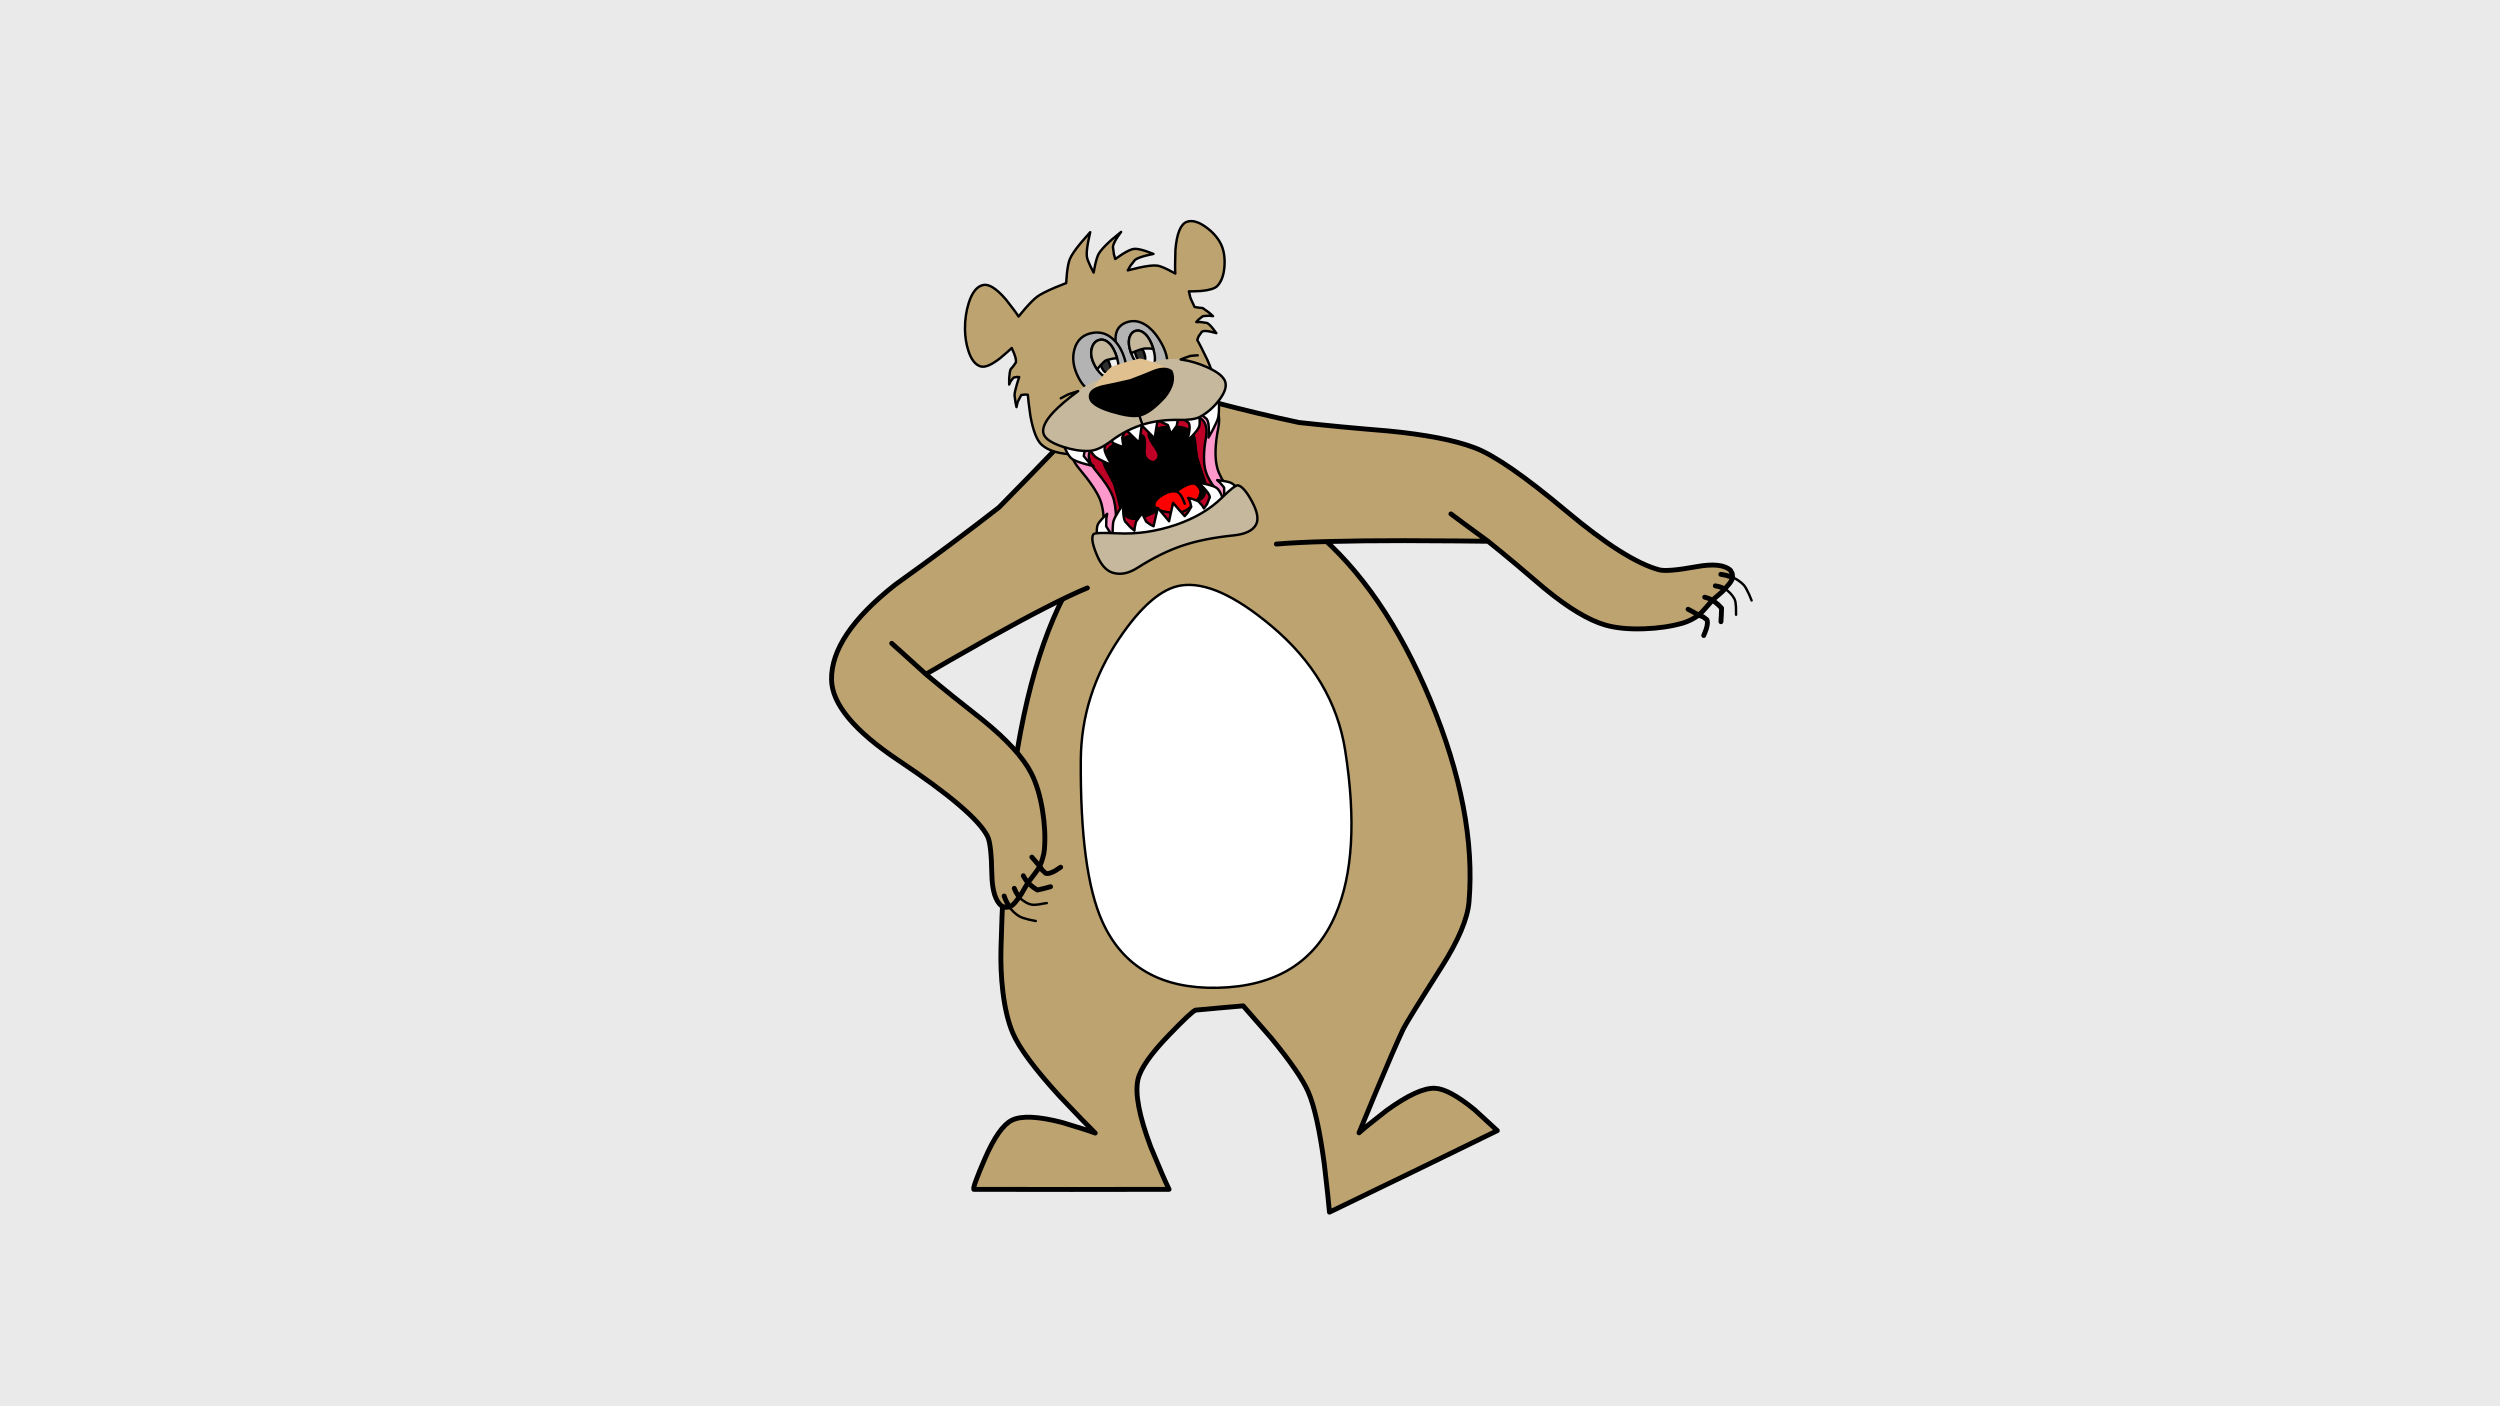
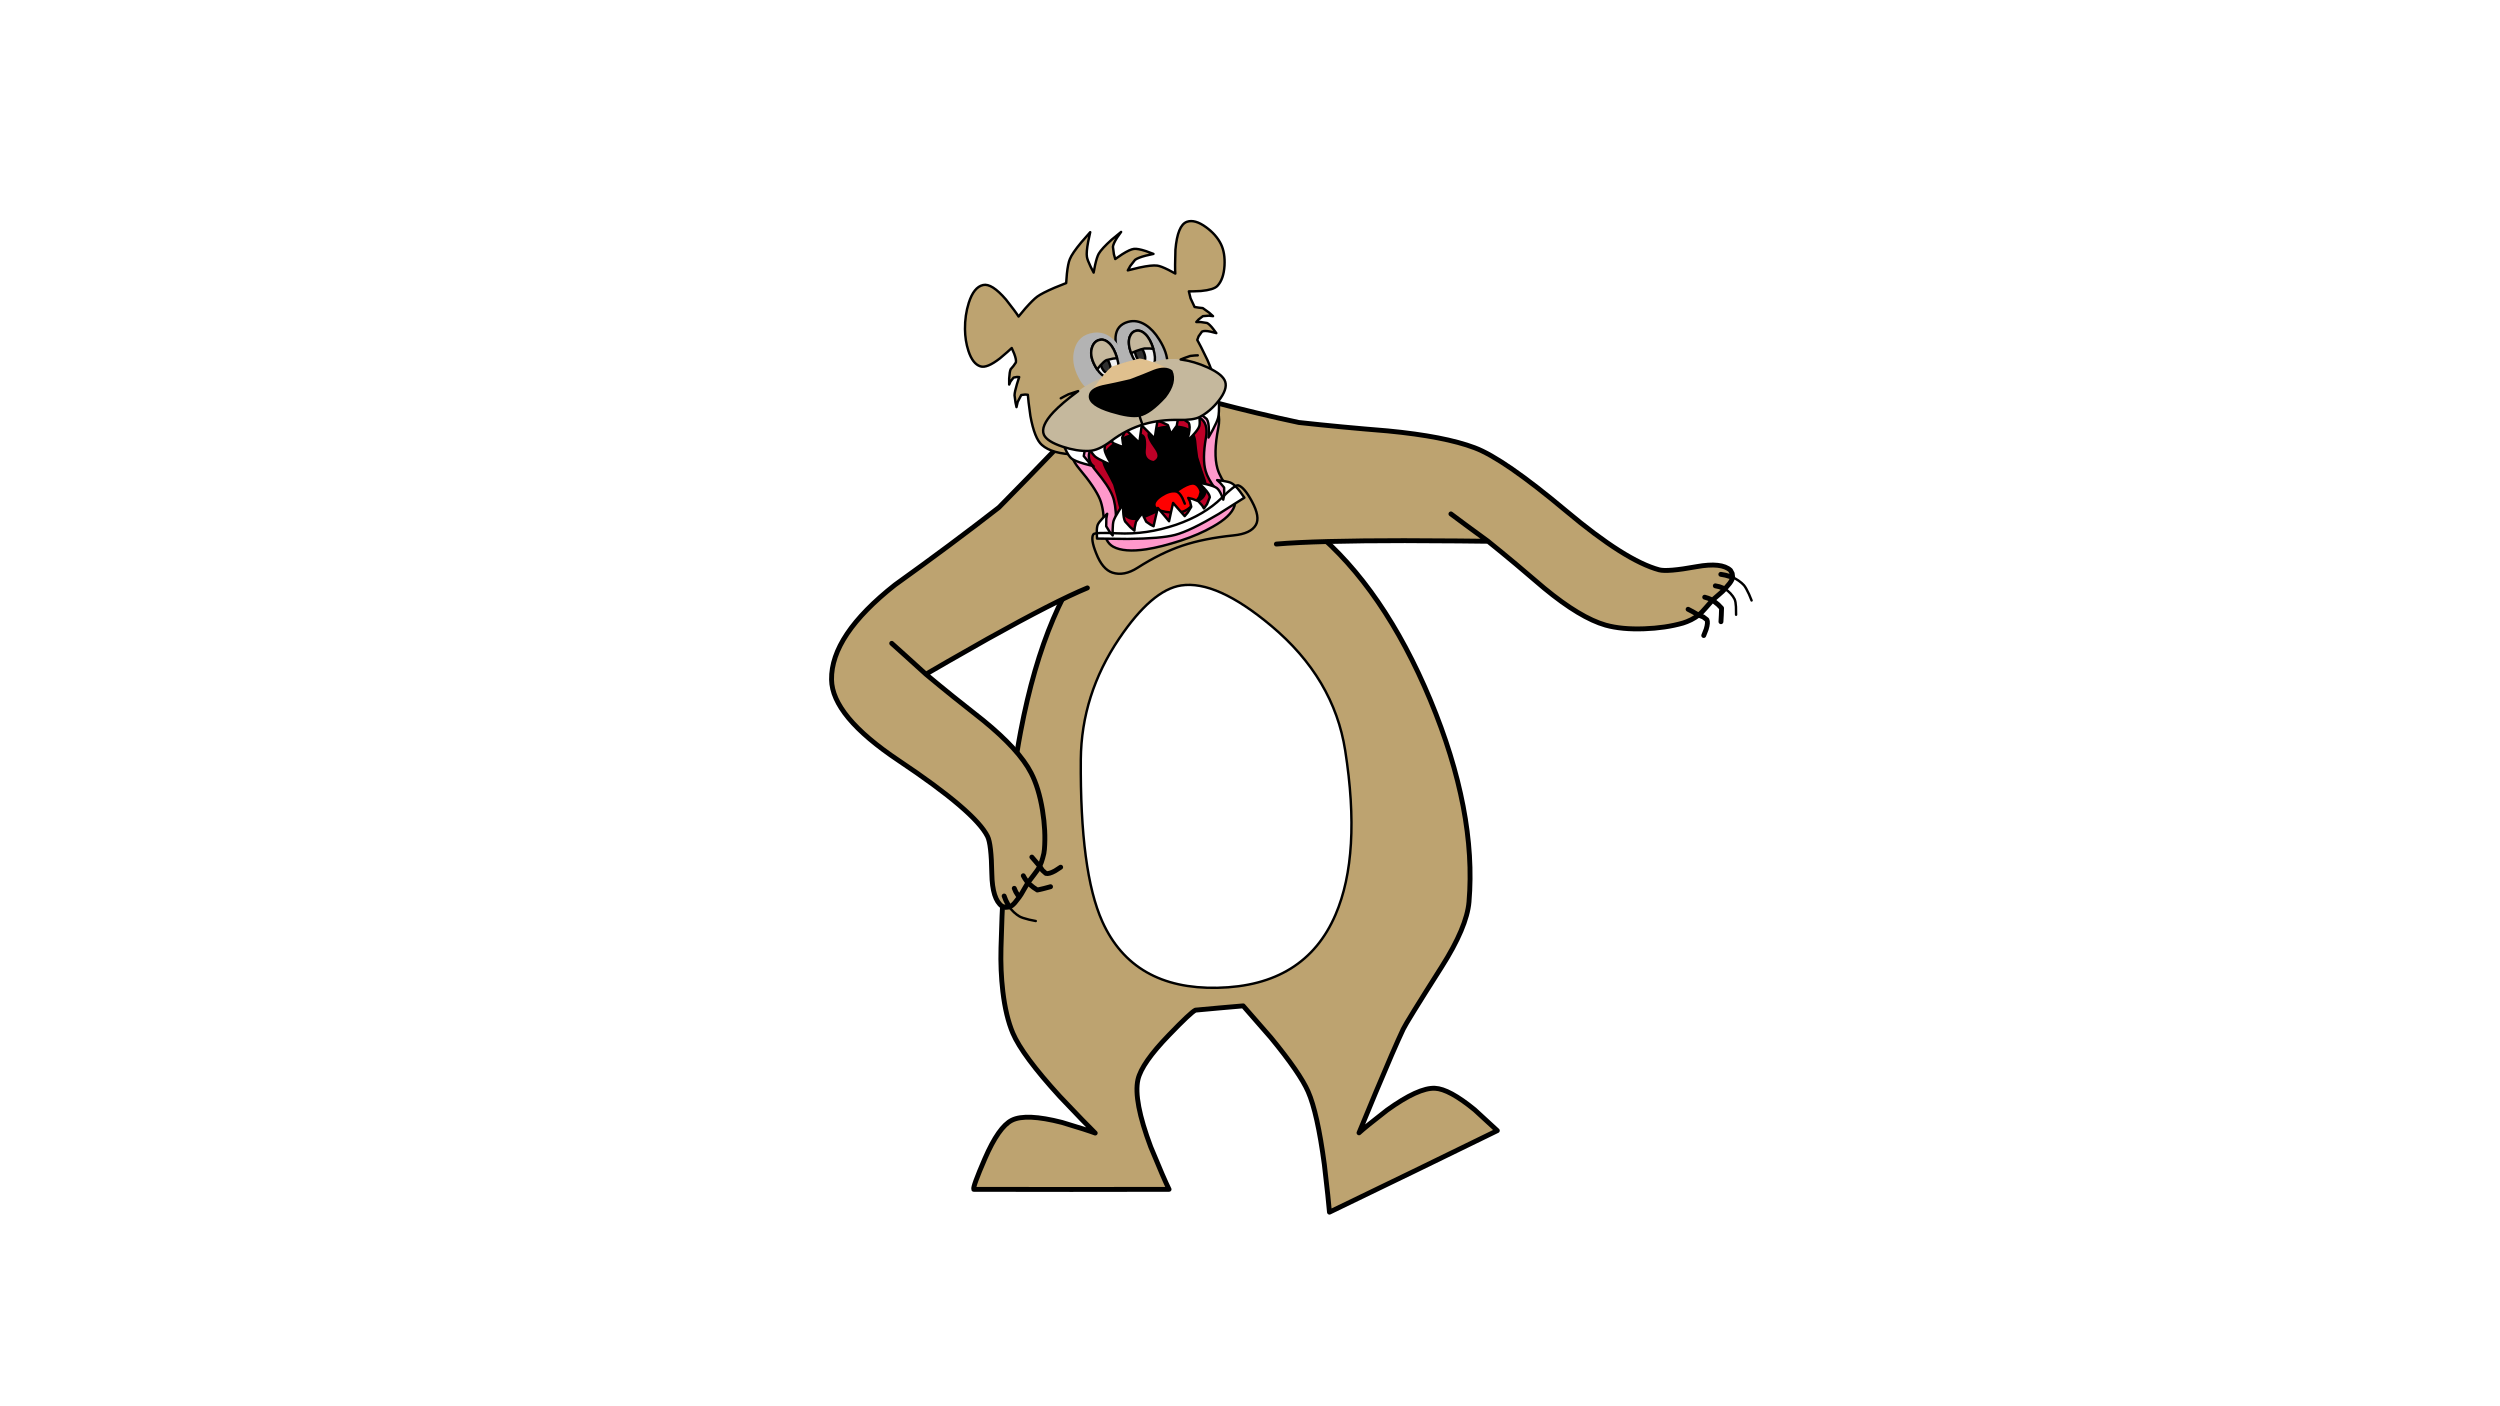
<svg xmlns="http://www.w3.org/2000/svg" overflow="visible" version="1.1" enable-background="new 0.0 0.0 1024.0 576.0" viewBox="0 0 1024 576">
-   <rect y="0px" width="1024px" height="576px" x="0px" fill="#EAEAEA" />
  <g stroke-linejoin="round" stroke-linecap="round">
    <path d="m483.5 205.95l12.9 0.7 12.9 0.7c3.9 0.73 7.85 1.65 11.85 2.75 8.43 2.37 14.13 4.77 17.1 7.2 19 15.77 34.87 38.9 47.6 69.4 12.67 30.5 17.95 58.08 15.85 82.75-0.6 6.9-4.35 15.78-11.25 26.65-9.63 15.17-14.87 23.65-15.7 25.45-2.5 5.3-6.25 13.93-11.25 25.9l-6.85 16.55c1.7-1.57 5.53-4.67 11.5-9.3 8.57-6.17 15.1-9.15 19.6-8.95 3.87 0.17 9.28 3.1 16.25 8.8l9.3 8.55-34.35 16.75-34.4 16.65c-0.23-3-0.93-9.52-2.1-19.55-1.9-14.17-4.12-24.12-6.65-29.85-2.2-5.03-7.28-12.4-15.25-22.1l-11.35-13-9.75 0.85-9.8 0.9c-1.3 0.63-4.92 4.03-10.85 10.2-7.43 7.67-11.67 13.75-12.7 18.25-1.27 5.7 0.48 14.9 5.25 27.6 3.7 8.97 6.2 14.75 7.5 17.35l-40 0.05-40-0.05c-0.3-0.67 1.22-4.85 4.55-12.55 3.77-8.7 7.45-13.95 11.05-15.75 3.87-1.93 10.72-1.63 20.55 0.9 7 2.1 11.53 3.55 13.6 4.35-2.27-2.2-7.1-7.2-14.5-15-10.23-11.2-16.65-19.85-19.25-25.95-1.9-4.47-3.27-10.17-4.1-17.1-0.67-5.73-0.92-11.65-0.75-17.75 0.93-35.73 3.62-65.28 8.05-88.65 6.73-35.47 17.83-61.58 33.3-78.35 3-3.27 9.25-6.8 18.75-10.6 6.97-2.8 11.43-4.38 13.4-4.75z" fill="#BDA370" />
    <path stroke="#000" stroke-width="2" d="m483.5 205.95l12.9 0.7 12.9 0.7c3.9 0.73 7.85 1.65 11.85 2.75 8.43 2.37 14.13 4.77 17.1 7.2 19 15.77 34.87 38.9 47.6 69.4 12.67 30.5 17.95 58.08 15.85 82.75-0.6 6.9-4.35 15.78-11.25 26.65-9.63 15.17-14.87 23.65-15.7 25.45-2.5 5.3-6.25 13.93-11.25 25.9l-6.85 16.55c1.7-1.57 5.53-4.67 11.5-9.3 8.57-6.17 15.1-9.15 19.6-8.95 3.87 0.17 9.28 3.1 16.25 8.8l9.3 8.55-34.35 16.75-34.4 16.65c-0.23-3-0.93-9.52-2.1-19.55-1.9-14.17-4.12-24.12-6.65-29.85-2.2-5.03-7.28-12.4-15.25-22.1l-11.35-13-9.75 0.85-9.8 0.9c-1.3 0.63-4.92 4.03-10.85 10.2-7.43 7.67-11.67 13.75-12.7 18.25-1.27 5.7 0.48 14.9 5.25 27.6 3.7 8.97 6.2 14.75 7.5 17.35l-40 0.05-40-0.05c-0.3-0.67 1.22-4.85 4.55-12.55 3.77-8.7 7.45-13.95 11.05-15.75 3.87-1.93 10.72-1.63 20.55 0.9 7 2.1 11.53 3.55 13.6 4.35-2.27-2.2-7.1-7.2-14.5-15-10.23-11.2-16.65-19.85-19.25-25.95-1.9-4.47-3.27-10.17-4.1-17.1-0.67-5.73-0.92-11.65-0.75-17.75 0.93-35.73 3.62-65.28 8.05-88.65 6.73-35.47 17.83-61.58 33.3-78.35 3-3.27 9.25-6.8 18.75-10.6 6.97-2.8 11.43-4.38 13.4-4.75z" fill="none" />
  </g>
  <g stroke-linejoin="round" stroke-linecap="round">
    <path d="m483.8 239.8c9.67-1.47 21.95 4.03 36.85 16.5 17.17 14.37 27.28 31.42 30.35 51.15 4.43 28.33 3.12 50.72-3.95 67.15-8.37 19.5-24.5 29.5-48.4 30-23.07 0.47-38.78-8.58-47.15-27.15-6.1-13.57-9.03-35.7-8.8-66.4 0.17-17.67 5.38-34.13 15.65-49.4 9-13.37 17.48-20.65 25.45-21.85z" fill="#fff" />
    <path stroke="#000" d="m483.8 239.8c9.67-1.47 21.95 4.03 36.85 16.5 17.17 14.37 27.28 31.42 30.35 51.15 4.43 28.33 3.12 50.72-3.95 67.15-8.37 19.5-24.5 29.5-48.4 30-23.07 0.47-38.78-8.58-47.15-27.15-6.1-13.57-9.03-35.7-8.8-66.4 0.17-17.67 5.38-34.13 15.65-49.4 9-13.37 17.48-20.65 25.45-21.85z" fill="none" />
  </g>
  <path stroke-linejoin="round" stroke="#000" stroke-linecap="round" d="m706.75 235.6l2.95 0.85c0.8 0.37 1.62 0.83 2.45 1.4 0.9 0.63 1.62 1.25 2.15 1.85 0.57 0.67 1.27 1.9 2.1 3.7l1.05 2.55m-12.6-10.7l1.9 0.35" fill="none" />
  <path stroke-linejoin="round" stroke="#000" stroke-linecap="round" d="m704.2 240.3l2.35 0.9c0.77 0.47 1.52 1.08 2.25 1.85 0.77 0.83 1.33 1.63 1.7 2.4 0.3 0.7 0.48 1.73 0.55 3.1 0 1.17 0.02 2.25 0.05 3.25m-8.5-11.85l1.6 0.35" fill="none" />
  <path stroke-linejoin="round" d="m699.55 245l1.9 0.8 2.3 1.85 1.4 1.45-0.1 2.85-0.15 2.7m-6.65-10.05l1.3 0.4" stroke="#000" stroke-linecap="round" stroke-width="2" fill="none" />
  <path stroke-linejoin="round" d="m693.15 250.45l2.6 1.5 1.9 0.75 1.5 1.15c0.37 0.73 0.27 2.03-0.3 3.9l-1 2.55m-6.4-10.75l1.7 0.9" stroke="#000" stroke-linecap="round" stroke-width="2" fill="none" />
  <path stroke-linejoin="round" stroke="#000" stroke-linecap="round" d="m421.55 376.7c-1.93-0.47-3.27-0.92-4-1.35-0.7-0.4-1.45-0.97-2.25-1.7-0.73-0.7-1.37-1.42-1.9-2.15l-1.4-2.7-0.7-1.8m12.95 10.25l-2.7-0.55" fill="none" />
-   <path stroke-linejoin="round" stroke="#000" stroke-linecap="round" d="m425.55 370.45c-1.37 0.2-2.42 0.22-3.15 0.05-0.83-0.17-1.72-0.55-2.65-1.15-0.9-0.57-1.67-1.18-2.3-1.85l-1.35-2.15-0.65-1.5m13.3 6.05c-1 0.13-2.07 0.32-3.2 0.55" fill="none" />
  <path stroke-linejoin="round" d="m427.7 363.9l-2.8 0.65-1.65-1.1-2.25-1.85-1.2-1.75-0.65-1.15m11.15 4.5l-2.6 0.7" stroke="#000" stroke-linecap="round" stroke-width="2" fill="none" />
  <path stroke-linejoin="round" d="m432.15 356.7c-1.7 0.93-2.95 1.28-3.75 1.05l-1.4-1.25-1.15-1.7-1.95-2.3-1.25-1.45m11.8 4.15l-2.3 1.5" stroke="#000" stroke-linecap="round" stroke-width="2" fill="none" />
  <path stroke-linejoin="round" stroke-linecap="round" d="m709.7 236.45c-0.1 0.7-0.52 1.53-1.25 2.5-0.63 0.8-1.27 1.55-1.9 2.25-0.5 0.6-1.33 1.38-2.5 2.35l-2.6 2.25-2.75 3.15c-1.2 1.4-2.18 2.4-2.95 3-0.87 0.67-1.88 1.3-3.05 1.9-1.23 0.6-2.35 1.05-3.35 1.35-4.8 1.37-10.08 2.15-15.85 2.35-6.17 0.23-11.45-0.27-15.85-1.5-6.9-1.97-15.27-7-25.1-15.1-8-6.9-15.68-13.32-23.05-19.25-5.07-0.1-16.28-0.18-33.65-0.25-24.57 0-42.25 0.47-53.05 1.4-6.1 0.53-12.53 1.3-19.3 2.3-7.3 1.1-13.68 2.27-19.15 3.5-6.2 1.43-12.77 3.22-19.7 5.35-7.37 2.27-13.78 4.53-19.25 6.8-8.67 3.57-22.3 10.53-40.9 20.9-13.07 7.4-21.48 12.22-25.25 14.45 7.27 6.07 15.07 12.35 23.4 18.85 9.87 8.03 16.43 15.23 19.7 21.6 2.1 4.07 3.65 9.15 4.65 15.25 0.93 5.7 1.2 11.03 0.8 16-0.07 1.07-0.3 2.25-0.7 3.55-0.33 1.27-0.75 2.4-1.25 3.4-0.4 0.87-1.17 2.02-2.3 3.45l-2.55 3.35-1.75 3c-0.73 1.33-1.33 2.3-1.8 2.9-0.57 0.73-1.17 1.5-1.8 2.3-0.8 0.9-1.55 1.47-2.25 1.7l-1.55 0.15-1.4-0.45c-2.67-1.9-4.07-6.33-4.2-13.3-0.13-8.17-0.72-13.27-1.75-15.3-3.37-6.77-15.48-17.12-36.35-31.05-18.23-12.17-27.42-23.23-27.55-33.2-0.17-12.07 8.5-25 26-38.8 15.4-11.03 29.58-21.6 42.55-31.7 7.9-8 16.22-16.55 24.95-25.65 10.73-10.47 20.25-16.88 28.55-19.25 8.13-2.3 19.62-1.72 34.45 1.75 12.23 3.23 23.87 6.02 34.9 8.35 11.5 1.27 23.65 2.42 36.45 3.45 15.5 1.5 27.35 3.8 35.55 6.9 7.93 2.97 20.43 11.6 37.5 25.9 16.2 13.6 28.9 21.63 38.1 24.1 2.2 0.6 7.32 0.17 15.35-1.3 6.83-1.23 11.45-0.73 13.85 1.5l0.7 1.3 0.2 1.55z" fill="#BDA370" />
  <path stroke-linejoin="round" d="m709.7 236.45c-0.1 0.7-0.52 1.53-1.25 2.5-0.63 0.8-1.27 1.55-1.9 2.25-0.5 0.6-1.33 1.38-2.5 2.35l-2.6 2.25-2.75 3.15c-1.2 1.4-2.18 2.4-2.95 3-0.87 0.67-1.88 1.3-3.05 1.9-1.23 0.6-2.35 1.05-3.35 1.35-4.8 1.37-10.08 2.15-15.85 2.35-6.17 0.23-11.45-0.27-15.85-1.5-6.9-1.97-15.27-7-25.1-15.1-8-6.9-15.68-13.32-23.05-19.25-1.93-1.37-5.05-3.65-9.35-6.85l-5.85-4.35m-18.45 10.95c-24.57 0-42.25 0.47-53.05 1.4m186.7 12.05l0.2 1.55-2.95-0.85-1.9-0.35m-5.3 9.75l1.9 0.8m2.75-5.5l2.35 0.9m-13.4 9.25l2.6 1.5m13.05-18.35l0.7 1.3m-14.55-2.8c6.83-1.23 11.45-0.73 13.85 1.5m-29.2-0.2c2.2 0.6 7.32 0.17 15.35-1.3m-53.45-22.8c16.2 13.6 28.9 21.63 38.1 24.1m-75.6-50c7.93 2.97 20.43 11.6 37.5 25.9m-73.05-32.8c15.5 1.5 27.35 3.8 35.55 6.9m-72-10.35c11.5 1.27 23.65 2.42 36.45 3.45m-71.35-11.8c12.23 3.23 23.87 6.02 34.9 8.35m-69.35-10.1c8.13-2.3 19.62-1.72 34.45 1.75m-63 17.5c10.73-10.47 20.25-16.88 28.55-19.25m-53.5 44.9c7.9-8 16.22-16.55 24.95-25.65m-67.5 57.35c15.4-11.03 29.58-21.6 42.55-31.7m-68.55 70.5c-0.17-12.07 8.5-25 26-38.8m1.55 72c-18.23-12.17-27.42-23.23-27.55-33.2m63.9 64.25c-3.37-6.77-15.48-17.12-36.35-31.05m38.1 46.35c-0.13-8.17-0.72-13.27-1.75-15.3m5.95 28.6c-2.67-1.9-4.07-6.33-4.2-13.3m5.6 13.75l-1.4-0.45m1.55-2.4l1.4 2.7-1.55 0.15m3.8-1.85c-0.8 0.9-1.55 1.47-2.25 1.7l-1.55 0.15m4.25-6.3l1.35 2.15c-0.57 0.73-1.17 1.5-1.8 2.3m3.6-5.2c-0.73 1.33-1.33 2.3-1.8 2.9-0.57 0.73-1.17 1.5-1.8 2.3m4.15-9.95l1.2 1.75-1.75 3m4.3-6.35l-2.55 3.35-1.75 3m4.65-12.1l1.95 2.3c-0.4 0.87-1.17 2.02-2.3 3.45m3.55-6.85c-0.33 1.27-0.75 2.4-1.25 3.4-0.4 0.87-1.17 2.02-2.3 3.45m4.25-10.4c-0.07 1.07-0.3 2.25-0.7 3.55m-0.1-19.55c0.93 5.7 1.2 11.03 0.8 16m-5.45-31.25c2.1 4.07 3.65 9.15 4.65 15.25m-24.35-36.85c9.87 8.03 16.43 15.23 19.7 21.6m-51.65-48.2c3.97 3.57 6.82 6.15 8.55 7.75 7.27 6.07 15.07 12.35 23.4 18.85m1.85-33.3c-13.07 7.4-21.48 12.22-25.25 14.45 7.27 6.07 15.07 12.35 23.4 18.85m206.85-73.3c-5.07-0.1-16.28-0.18-33.65-0.25m122.4 23.15l1.3 0.4m3.05-5.05l1.6 0.35m-12.75 9.25l1.7 0.9m-281.85 116.55l0.7 1.8m3.45-4.95l0.65 1.5m3.05-6.65l0.65 1.15m2.85-8.8l1.25 1.45m-58.65-89c0.83 0.73 2.65 2.37 5.45 4.9m74.7-27.6c-8.67 3.57-22.3 10.53-40.9 20.9" stroke="#000" stroke-linecap="round" stroke-width="2" fill="none" />
  <g stroke-linejoin="round" stroke-linecap="round">
    <path d="m417.2 129.65l2.8-3.35c2.1-2.37 3.72-3.97 4.85-4.8 1.33-0.97 3.7-2.18 7.1-3.65 2.43-0.97 4.02-1.6 4.75-1.9l0.3-3.85c0.3-2.8 0.7-4.78 1.2-5.95 0.63-1.6 2.22-3.92 4.75-6.95l3.6-4.1-0.85 3.95c-0.53 2.87-0.7 4.92-0.5 6.15 0.13 0.87 0.63 2.2 1.5 4l1.25 2.45 0.6-3.1c0.5-2.23 1-3.78 1.5-4.65 0.8-1.37 2.55-3.27 5.25-5.7 1.97-1.667 3.27-2.733 3.9-3.2l-1.6 2.25c-1.07 1.7-1.65 2.98-1.75 3.85l0.4 3.05 0.55 1.95 2.85-1.95c2.1-1.33 3.7-2.07 4.8-2.2 1-0.13 2.63 0.17 4.9 0.9l3.1 1.15-3.1 0.7c-2.17 0.57-3.65 1.15-4.45 1.75l-1.95 2.5-1 1.8c0.73-0.2 2.3-0.58 4.7-1.15 3.4-0.73 5.85-1 7.35-0.8 1 0.13 2.53 0.72 4.6 1.75l2.8 1.5c-0.13-1.57-0.12-4.82 0.05-9.75 0.57-6.7 2.13-10.517 4.7-11.45 2.17-0.767 4.8-0.017 7.9 2.25 2.77 2.033 4.78 4.333 6.05 6.9 1.17 2.4 1.65 5.35 1.45 8.85-0.23 3.7-1.2 6.45-2.9 8.25-1 1.07-3.25 1.77-6.75 2.1-2.53 0.13-4.18 0.18-4.95 0.15l0.7 2.85 1.65 3.55 1.6 0.25 1.75 0.2 2.65 1.9 1.55 1.4-1.65-0.2-2.5 0.2-1.75 1.35-0.95 1.05h1.75l2.65 0.4c0.63 0.3 1.45 1.08 2.45 2.35l1.35 1.8-2.35-0.6c-1.73-0.37-2.92-0.37-3.55 0l-1.35 1.9-0.55 1.5c0.73 1.23 2.12 3.97 4.15 8.2 2.67 6 3.65 10.37 2.95 13.1-0.77 3.2-3.28 6.52-7.55 9.95-2.53 2.03-6.13 4.42-10.8 7.15-2.97 1.73-6.83 3.33-11.6 4.8-4.63 1.47-8.73 2.38-12.3 2.75-6.87 0.7-11.8 1.02-14.8 0.95-6.33-0.13-10.9-1.43-13.7-3.9-2-1.73-3.57-5.68-4.7-11.85-0.63-4.43-0.98-7.33-1.05-8.7l-1.1-0.1-1.6 0.2-1.45 2.8-0.5 2.15-0.4-1.85-0.4-3c0.03-0.97 0.37-2.5 1-4.6l0.9-2.85-0.9-0.05-1.4 0.25-1.25 1.6-0.55 1.25v-2.45c0.1-1.8 0.3-3.07 0.6-3.8l1.15-1.35 1-1.45c0.17-0.73-0.07-1.93-0.7-3.6l-1-2.3c-0.73 0.73-2.35 2.15-4.85 4.25-3.57 2.77-6.23 3.85-8 3.25-2.1-0.67-3.73-2.78-4.9-6.35-0.9-2.77-1.37-5.73-1.4-8.9-0.03-3.8 0.48-7.38 1.55-10.75 1.37-4.3 3.32-6.73 5.85-7.3 2.37-0.57 5.5 1.42 9.4 5.95 2.7 3.43 4.42 5.75 5.15 6.95z" fill="#BDA370" />
    <path stroke="#000" d="m417.2 129.65l2.8-3.35c2.1-2.37 3.72-3.97 4.85-4.8 1.33-0.97 3.7-2.18 7.1-3.65 2.43-0.97 4.02-1.6 4.75-1.9l0.3-3.85c0.3-2.8 0.7-4.78 1.2-5.95 0.63-1.6 2.22-3.92 4.75-6.95l3.6-4.1-0.85 3.95c-0.53 2.87-0.7 4.92-0.5 6.15 0.13 0.87 0.63 2.2 1.5 4l1.25 2.45 0.6-3.1c0.5-2.23 1-3.78 1.5-4.65 0.8-1.37 2.55-3.27 5.25-5.7 1.97-1.667 3.27-2.733 3.9-3.2l-1.6 2.25c-1.07 1.7-1.65 2.98-1.75 3.85l0.4 3.05 0.55 1.95 2.85-1.95c2.1-1.33 3.7-2.07 4.8-2.2 1-0.13 2.63 0.17 4.9 0.9l3.1 1.15-3.1 0.7c-2.17 0.57-3.65 1.15-4.45 1.75l-1.95 2.5-1 1.8c0.73-0.2 2.3-0.58 4.7-1.15 3.4-0.73 5.85-1 7.35-0.8 1 0.13 2.53 0.72 4.6 1.75l2.8 1.5c-0.13-1.57-0.12-4.82 0.05-9.75 0.57-6.7 2.13-10.517 4.7-11.45 2.17-0.767 4.8-0.017 7.9 2.25 2.77 2.033 4.78 4.333 6.05 6.9 1.17 2.4 1.65 5.35 1.45 8.85-0.23 3.7-1.2 6.45-2.9 8.25-1 1.07-3.25 1.77-6.75 2.1-2.53 0.13-4.18 0.18-4.95 0.15l0.7 2.85 1.65 3.55 1.6 0.25 1.75 0.2 2.65 1.9 1.55 1.4-1.65-0.2-2.5 0.2-1.75 1.35-0.95 1.05h1.75l2.65 0.4c0.63 0.3 1.45 1.08 2.45 2.35l1.35 1.8-2.35-0.6c-1.73-0.37-2.92-0.37-3.55 0l-1.35 1.9-0.55 1.5c0.73 1.23 2.12 3.97 4.15 8.2 2.67 6 3.65 10.37 2.95 13.1-0.77 3.2-3.28 6.52-7.55 9.95-2.53 2.03-6.13 4.42-10.8 7.15-2.97 1.73-6.83 3.33-11.6 4.8-4.63 1.47-8.73 2.38-12.3 2.75-6.87 0.7-11.8 1.02-14.8 0.95-6.33-0.13-10.9-1.43-13.7-3.9-2-1.73-3.57-5.68-4.7-11.85-0.63-4.43-0.98-7.33-1.05-8.7l-1.1-0.1-1.6 0.2-1.45 2.8-0.5 2.15-0.4-1.85-0.4-3c0.03-0.97 0.37-2.5 1-4.6l0.9-2.85-0.9-0.05-1.4 0.25-1.25 1.6-0.55 1.25v-2.45c0.1-1.8 0.3-3.07 0.6-3.8l1.15-1.35 1-1.45c0.17-0.73-0.07-1.93-0.7-3.6l-1-2.3c-0.73 0.73-2.35 2.15-4.85 4.25-3.57 2.77-6.23 3.85-8 3.25-2.1-0.67-3.73-2.78-4.9-6.35-0.9-2.77-1.37-5.73-1.4-8.9-0.03-3.8 0.48-7.38 1.55-10.75 1.37-4.3 3.32-6.73 5.85-7.3 2.37-0.57 5.5 1.42 9.4 5.95 2.7 3.43 4.42 5.75 5.15 6.95z" fill="none" />
  </g>
  <g stroke-linejoin="round" stroke-linecap="round">
    <path d="m462 131.85c2.43-0.7 4.85-0.28 7.25 1.25 2.07 1.33 3.93 3.33 5.6 6 2.27 3.63 3.37 6.92 3.3 9.85-0.07 3.37-1.75 5.53-5.05 6.5-2.63 0.77-5.23 0.27-7.8-1.5-2.2-1.5-4.13-3.73-5.8-6.7-1.93-3.5-2.78-6.62-2.55-9.35 0.27-3.13 1.95-5.15 5.05-6.05z" fill="#B3B3B3" />
    <path stroke="#000" d="m462 131.85c2.43-0.7 4.85-0.28 7.25 1.25 2.07 1.33 3.93 3.33 5.6 6 2.27 3.63 3.37 6.92 3.3 9.85-0.07 3.37-1.75 5.53-5.05 6.5-2.63 0.77-5.23 0.27-7.8-1.5-2.2-1.5-4.13-3.73-5.8-6.7-1.93-3.5-2.78-6.62-2.55-9.35 0.27-3.13 1.95-5.15 5.05-6.05z" fill="none" />
  </g>
  <g stroke-linejoin="round" stroke-linecap="round">
    <path opacity=".8" d="m465.55 135.45c1.2-0.2 2.38 0.27 3.55 1.4 1.37 1.3 2.47 3.32 3.3 6.05 0.73 2.47 0.87 4.45 0.4 5.95-0.37 1.23-1.08 1.97-2.15 2.2-1.17 0.27-2.38-0.07-3.65-1-1.57-1.13-2.8-2.93-3.7-5.4-1-2.73-1.18-4.97-0.55-6.7 0.57-1.47 1.5-2.3 2.8-2.5z" fill="#fff" />
    <path stroke="#000" d="m465.55 135.45c1.2-0.2 2.38 0.27 3.55 1.4 1.37 1.3 2.47 3.32 3.3 6.05 0.73 2.47 0.87 4.45 0.4 5.95-0.37 1.23-1.08 1.97-2.15 2.2-1.17 0.27-2.38-0.07-3.65-1-1.57-1.13-2.8-2.93-3.7-5.4-1-2.73-1.18-4.97-0.55-6.7 0.57-1.47 1.5-2.3 2.8-2.5z" fill="none" />
  </g>
  <g stroke-linejoin="round" stroke-linecap="round">
    <path opacity=".8" d="m465.9 141.8l1.3 0.5c0.6 0.53 1.08 1.3 1.45 2.3 0.43 1.17 0.55 2.12 0.35 2.85l-0.95 1.05-1.3-0.5c-0.6-0.5-1.08-1.27-1.45-2.3-0.43-1.13-0.55-2.08-0.35-2.85l0.95-1.05z" />
    <path stroke="#000" d="m465.9 141.8l1.3 0.5c0.6 0.53 1.08 1.3 1.45 2.3 0.43 1.17 0.55 2.12 0.35 2.85l-0.95 1.05-1.3-0.5c-0.6-0.5-1.08-1.27-1.45-2.3-0.43-1.13-0.55-2.08-0.35-2.85l0.95-1.05z" fill="none" />
  </g>
  <g stroke-linejoin="round" stroke-linecap="round">
    <path d="m465.55 135.45c1.2-0.2 2.38 0.27 3.55 1.4 1.37 1.3 2.47 3.32 3.3 6.05l-1.45-0.15h-2.2c-0.73 0.1-1.87 0.45-3.4 1.05l-2.05 0.85c-1-2.73-1.18-4.97-0.55-6.7 0.57-1.47 1.5-2.3 2.8-2.5z" fill="#C5B89D" />
    <path stroke="#000" d="m465.55 135.45c1.2-0.2 2.38 0.27 3.55 1.4 1.37 1.3 2.47 3.32 3.3 6.05l-1.45-0.15h-2.2c-0.73 0.1-1.87 0.45-3.4 1.05l-2.05 0.85c-1-2.73-1.18-4.97-0.55-6.7 0.57-1.47 1.5-2.3 2.8-2.5z" fill="none" />
  </g>
  <g stroke-linejoin="round" stroke-linecap="round">
-     <path d="m447.85 136.3c3.1-0.43 5.83 0.48 8.2 2.75 2.1 1.97 3.65 4.67 4.65 8.1 1 3.6 1.03 6.7 0.1 9.3-1.03 2.9-3.17 4.7-6.4 5.4-2.57 0.53-5.03 0.08-7.4-1.35-2.2-1.33-3.95-3.28-5.25-5.85-2.13-4.1-2.68-7.97-1.65-11.6 1.07-3.9 3.65-6.15 7.75-6.75z" fill="#B3B3B3" />
-     <path stroke="#000" d="m447.85 136.3c3.1-0.43 5.83 0.48 8.2 2.75 2.1 1.97 3.65 4.67 4.65 8.1 1 3.6 1.03 6.7 0.1 9.3-1.03 2.9-3.17 4.7-6.4 5.4-2.57 0.53-5.03 0.08-7.4-1.35-2.2-1.33-3.95-3.28-5.25-5.85-2.13-4.1-2.68-7.97-1.65-11.6 1.07-3.9 3.65-6.15 7.75-6.75z" fill="none" />
+     <path d="m447.85 136.3c3.1-0.43 5.83 0.48 8.2 2.75 2.1 1.97 3.65 4.67 4.65 8.1 1 3.6 1.03 6.7 0.1 9.3-1.03 2.9-3.17 4.7-6.4 5.4-2.57 0.53-5.03 0.08-7.4-1.35-2.2-1.33-3.95-3.28-5.25-5.85-2.13-4.1-2.68-7.97-1.65-11.6 1.07-3.9 3.65-6.15 7.75-6.75" fill="#B3B3B3" />
  </g>
  <g stroke-linejoin="round" stroke-linecap="round">
    <path opacity=".8" d="m450.8 139.15c1.2-0.17 2.38 0.32 3.55 1.45 1.33 1.3 2.4 3.33 3.2 6.1 0.73 2.47 0.87 4.43 0.4 5.9-0.37 1.2-1.07 1.95-2.1 2.25-0.9 0.23-1.85 0.13-2.85-0.3-1.33-0.57-2.53-1.65-3.6-3.25-2.17-3.27-2.9-6.15-2.2-8.65 0.6-2.1 1.8-3.27 3.6-3.5z" fill="#fff" />
    <path stroke="#000" d="m450.8 139.15c1.2-0.17 2.38 0.32 3.55 1.45 1.33 1.3 2.4 3.33 3.2 6.1 0.73 2.47 0.87 4.43 0.4 5.9-0.37 1.2-1.07 1.95-2.1 2.25-0.9 0.23-1.85 0.13-2.85-0.3-1.33-0.57-2.53-1.65-3.6-3.25-2.17-3.27-2.9-6.15-2.2-8.65 0.6-2.1 1.8-3.27 3.6-3.5z" fill="none" />
  </g>
  <g stroke-linejoin="round" stroke-linecap="round">
    <path opacity=".8" d="m451.7 146.15l1.3 0.5c0.6 0.5 1.08 1.27 1.45 2.3 0.43 1.13 0.55 2.08 0.35 2.85l-0.95 1.05-1.3-0.5c-0.6-0.53-1.08-1.3-1.45-2.3-0.43-1.17-0.55-2.12-0.35-2.85l0.95-1.05z" />
    <path stroke="#000" d="m451.7 146.15l1.3 0.5c0.6 0.5 1.08 1.27 1.45 2.3 0.43 1.13 0.55 2.08 0.35 2.85l-0.95 1.05-1.3-0.5c-0.6-0.53-1.08-1.3-1.45-2.3-0.43-1.17-0.55-2.12-0.35-2.85l0.95-1.05z" fill="none" />
  </g>
  <g stroke-linejoin="round" stroke-linecap="round">
    <path d="m450.8 139.15c1.2-0.17 2.38 0.32 3.55 1.45 1.33 1.3 2.4 3.33 3.2 6.1l-1.75 0.2-2.6 0.6c-0.67 0.33-1.5 1.07-2.5 2.2l-1.3 1.6c-2.17-3.27-2.9-6.15-2.2-8.65 0.6-2.1 1.8-3.27 3.6-3.5z" fill="#C5B89D" />
    <path stroke="#000" d="m450.8 139.15c1.2-0.17 2.38 0.32 3.55 1.45 1.33 1.3 2.4 3.33 3.2 6.1l-1.75 0.2-2.6 0.6c-0.67 0.33-1.5 1.07-2.5 2.2l-1.3 1.6c-2.17-3.27-2.9-6.15-2.2-8.65 0.6-2.1 1.8-3.27 3.6-3.5z" fill="none" />
  </g>
  <g stroke-linejoin="round" stroke-linecap="round">
    <path d="m467.7 171.75c4.43-1.4 8.95-2.75 13.55-4.05 5.27-1.2 9.23-1.07 11.9 0.4 2.9 1.6 4 4.8 3.3 9.6-1.03 7-1.28 11.7-0.75 14.1 0.4 1.77 1.8 4.78 4.2 9.05 1.73 3 2.18 5.4 1.35 7.2-1.13 2.37-3.83 4.55-8.1 6.55-2.6 1.2-6.7 2.67-12.3 4.4-5.97 1.87-9.93 3-11.9 3.4-4.63 0.9-8.18 0.72-10.65-0.55-2.23-1.13-3.5-3.4-3.8-6.8-0.5-5.43-0.98-8.8-1.45-10.1-0.63-1.8-2.97-5.95-7-12.45-2.57-4.13-3.18-7.47-1.85-10 1.3-2.5 4.47-4.68 9.5-6.55 1.1-0.43 5.77-1.83 14-4.2z" fill="#BE0027" />
    <path stroke="#000" d="m467.7 171.75c4.43-1.4 8.95-2.75 13.55-4.05 5.27-1.2 9.23-1.07 11.9 0.4 2.9 1.6 4 4.8 3.3 9.6-1.03 7-1.28 11.7-0.75 14.1 0.4 1.77 1.8 4.78 4.2 9.05 1.73 3 2.18 5.4 1.35 7.2-1.13 2.37-3.83 4.55-8.1 6.55-2.6 1.2-6.7 2.67-12.3 4.4-5.97 1.87-9.93 3-11.9 3.4-4.63 0.9-8.18 0.72-10.65-0.55-2.23-1.13-3.5-3.4-3.8-6.8-0.5-5.43-0.98-8.8-1.45-10.1-0.63-1.8-2.97-5.95-7-12.45-2.57-4.13-3.18-7.47-1.85-10 1.3-2.5 4.47-4.68 9.5-6.55 1.1-0.43 5.77-1.83 14-4.2z" fill="none" />
  </g>
  <g stroke-linejoin="round" stroke-linecap="round">
    <path d="m472.55 189.35c2.33-1.13 2.68-2.93 1.05-5.4-2.7-3.67-3.63-5.88-2.8-6.65 1.47-1.4 4-2.23 7.6-2.5 3.57-0.27 6.35 0.13 8.35 1.2 1.53 0.83 2.45 2.37 2.75 4.6 0.17 2.07 0.43 4.32 0.8 6.75 1.03 3.43 2.07 6.57 3.1 9.4 0.93 3.1 0.63 5.48-0.9 7.15-1.03 1.13-3.23 1.93-6.6 2.4l-7.8 1.2-7.55 3.4c-3.23 1.5-5.75 1.97-7.55 1.4-2.17-0.7-3.62-2.47-4.35-5.3-0.57-2.67-1.32-5.53-2.25-8.6-1.17-2.4-2.32-4.58-3.45-6.55-1.1-2.13-1.33-3.9-0.7-5.3 1.03-2.23 3.17-4.3 6.4-6.2 3.5-2.07 6.5-2.77 9-2.1 1.2 0.33 1.58 2.47 1.15 6.4-0.17 2.67 1.08 4.23 3.75 4.7z" />
    <path stroke="#000" d="m472.55 189.35c2.33-1.13 2.68-2.93 1.05-5.4-2.7-3.67-3.63-5.88-2.8-6.65 1.47-1.4 4-2.23 7.6-2.5 3.57-0.27 6.35 0.13 8.35 1.2 1.53 0.83 2.45 2.37 2.75 4.6 0.17 2.07 0.43 4.32 0.8 6.75 1.03 3.43 2.07 6.57 3.1 9.4 0.93 3.1 0.63 5.48-0.9 7.15-1.03 1.13-3.23 1.93-6.6 2.4l-7.8 1.2-7.55 3.4c-3.23 1.5-5.75 1.97-7.55 1.4-2.17-0.7-3.62-2.47-4.35-5.3-0.57-2.67-1.32-5.53-2.25-8.6-1.17-2.4-2.32-4.58-3.45-6.55-1.1-2.13-1.33-3.9-0.7-5.3 1.03-2.23 3.17-4.3 6.4-6.2 3.5-2.07 6.5-2.77 9-2.1 1.2 0.33 1.58 2.47 1.15 6.4-0.17 2.67 1.08 4.23 3.75 4.7z" fill="none" />
  </g>
  <path stroke-linejoin="round" stroke-linecap="round" d="m481.7 201.3l2.8-1.8c2.07-1.17 3.6-1.63 4.6-1.4 0.73 0.17 1.37 0.65 1.9 1.45 0.47 0.67 0.73 1.35 0.8 2.05l-0.55 1.95-1.35 1.85c-0.9 1.03-1.77 1.88-2.6 2.55-1.17 0.97-2.28 1.55-3.35 1.75-1.93 0.37-4.1 0.35-6.5-0.05-2.67-0.43-4.18-1.23-4.55-2.4-0.37-1.3 0.57-2.7 2.8-4.2 2.23-1.47 4.23-2.05 6-1.75z" fill="#f00" />
  <path stroke-linejoin="round" stroke="#000" stroke-linecap="round" d="m481.7 201.3l2.8-1.8c2.07-1.17 3.6-1.63 4.6-1.4 0.73 0.17 1.37 0.65 1.9 1.45 0.47 0.67 0.73 1.35 0.8 2.05l-0.55 1.95-1.35 1.85c-0.9 1.03-1.77 1.88-2.6 2.55-1.17 0.97-2.28 1.55-3.35 1.75-1.93 0.37-4.1 0.35-6.5-0.05-2.67-0.43-4.18-1.23-4.55-2.4-0.37-1.3 0.57-2.7 2.8-4.2 2.23-1.47 4.23-2.05 6-1.75zm2.6 2.65l1 2.35m-3.6-5c0.9 0.17 1.77 1.05 2.6 2.65" fill="none" />
  <g stroke-linejoin="round" stroke-linecap="round">
    <path d="m467.7 173.6c5.73-1.73 9.77-2.82 12.1-3.25 5.2-0.97 9.03-0.73 11.5 0.7 2.5 1.43 3.38 4.18 2.65 8.25-1.03 5.83-1.07 10.4-0.1 13.7 0.57 2 1.88 4.4 3.95 7.2 1.5 2.03 2.03 3.72 1.6 5.05-0.77 2.23-3.12 4.48-7.05 6.75-2.97 1.67-6.45 3.15-10.45 4.45-4.23 1.4-7.95 2.35-11.15 2.85-4.77 0.7-8.33 0.42-10.7-0.85-1.87-1.03-2.83-2.97-2.9-5.8-0.1-4.23-0.58-7.42-1.45-9.55-1.07-2.7-3.38-6.18-6.95-10.45-2.43-2.93-3.27-5.4-2.5-7.4 0.97-2.53 3.92-4.93 8.85-7.2 2.87-1.3 7.07-2.78 12.6-4.45zm-1.5-5.05c-7.03 2.13-12.35 4.02-15.95 5.65-6.27 2.87-9.98 5.88-11.15 9.05-0.9 2.43 0.12 5.38 3.05 8.85 4.27 5.07 7.07 9.22 8.4 12.45 1.1 2.73 1.7 6.77 1.8 12.1 0.1 3.57 1.32 6 3.65 7.3 2.97 1.6 7.47 1.95 13.5 1.05 4.07-0.63 8.77-1.82 14.1-3.55 5.07-1.67 9.45-3.57 13.15-5.7 5-2.8 7.97-5.63 8.9-8.5 0.57-1.67-0.1-3.78-2-6.35-2.63-3.5-4.3-6.52-5-9.05-1.13-4-1.02-9.5 0.35-16.5 0.97-4.93-0.05-8.27-3.05-10-3.1-1.8-7.93-2.1-14.5-0.9-2.87 0.53-7.95 1.9-15.25 4.1z" fill="#FF98CB" />
    <path stroke="#000" d="m467.7 173.6c5.73-1.73 9.77-2.82 12.1-3.25 5.2-0.97 9.03-0.73 11.5 0.7 2.5 1.43 3.38 4.18 2.65 8.25-1.03 5.83-1.07 10.4-0.1 13.7 0.57 2 1.88 4.4 3.95 7.2 1.5 2.03 2.03 3.72 1.6 5.05-0.77 2.23-3.12 4.48-7.05 6.75-2.97 1.67-6.45 3.15-10.45 4.45-4.23 1.4-7.95 2.35-11.15 2.85-4.77 0.7-8.33 0.42-10.7-0.85-1.87-1.03-2.83-2.97-2.9-5.8-0.1-4.23-0.58-7.42-1.45-9.55-1.07-2.7-3.38-6.18-6.95-10.45-2.43-2.93-3.27-5.4-2.5-7.4 0.97-2.53 3.92-4.93 8.85-7.2 2.87-1.3 7.07-2.78 12.6-4.45zm-1.5-5.05c-7.03 2.13-12.35 4.02-15.95 5.65-6.27 2.87-9.98 5.88-11.15 9.05-0.9 2.43 0.12 5.38 3.05 8.85 4.27 5.07 7.07 9.22 8.4 12.45 1.1 2.73 1.7 6.77 1.8 12.1 0.1 3.57 1.32 6 3.65 7.3 2.97 1.6 7.47 1.95 13.5 1.05 4.07-0.63 8.77-1.82 14.1-3.55 5.07-1.67 9.45-3.57 13.15-5.7 5-2.8 7.97-5.63 8.9-8.5 0.57-1.67-0.1-3.78-2-6.35-2.63-3.5-4.3-6.52-5-9.05-1.13-4-1.02-9.5 0.35-16.5 0.97-4.93-0.05-8.27-3.05-10-3.1-1.8-7.93-2.1-14.5-0.9-2.87 0.53-7.95 1.9-15.25 4.1z" fill="none" />
  </g>
  <g stroke-linejoin="round" stroke-linecap="round">
    <path d="m509.7 203.85l-10.5 6.65c-7.83 4.67-13.8 7.53-17.9 8.6-3.8 1-10.27 1.55-19.4 1.65l-12.55-0.15-0.1-2.25c-0.03-1.6 0.1-2.75 0.4-3.45 0.27-0.63 0.98-1.57 2.15-2.8l1.7-1.65-0.35 2-0.05 3.1 1.45 2.35 1.2 1.4v-2.3c0.03-1.7 0.15-2.9 0.35-3.6 0.27-0.9 1-2.3 2.2-4.2l1.7-2.6 0.05 2.8c0.1 2 0.37 3.4 0.8 4.2l2.15 2.35 1.65 1.4 0.15-1.4 0.5-2.25 1.55-2.2 1.2-1.35 0.4 1.45 1.05 2.1 1.75 1.2 1.25 0.65 0.85-3.75 0.9-3.75 2.3 2.7 2.3 2.75 0.8-3.75 0.85-3.75 2.35 2.7 2.4 2.7 1.25-1.45 1.45-2.35-0.55-2.25-0.7-1.4 1.7 0.4 2.45 0.95 1.55 1.75 0.75 1.2 1.25-1.75 1.15-2.85c-0.07-0.87-0.87-2.12-2.4-3.75l-2.3-2.25 3.15 0.65c2.23 0.53 3.7 1.07 4.4 1.6 0.63 0.47 1.27 1.4 1.9 2.8l0.75 1.95 0.4-1.95-0.05-3-1.6-1.9-1.25-1.15 2.35 0.3c1.67 0.27 2.82 0.57 3.45 0.9 1 0.5 2.18 1.65 3.55 3.45l1.8 2.55z" fill="#fff" />
    <path stroke="#000" d="m509.7 203.85l-10.5 6.65c-7.83 4.67-13.8 7.53-17.9 8.6-3.8 1-10.27 1.55-19.4 1.65l-12.55-0.15-0.1-2.25c-0.03-1.6 0.1-2.75 0.4-3.45 0.27-0.63 0.98-1.57 2.15-2.8l1.7-1.65-0.35 2-0.05 3.1 1.45 2.35 1.2 1.4v-2.3c0.03-1.7 0.15-2.9 0.35-3.6 0.27-0.9 1-2.3 2.2-4.2l1.7-2.6 0.05 2.8c0.1 2 0.37 3.4 0.8 4.2l2.15 2.35 1.65 1.4 0.15-1.4 0.5-2.25 1.55-2.2 1.2-1.35 0.4 1.45 1.05 2.1 1.75 1.2 1.25 0.65 0.85-3.75 0.9-3.75 2.3 2.7 2.3 2.75 0.8-3.75 0.85-3.75 2.35 2.7 2.4 2.7 1.25-1.45 1.45-2.35-0.55-2.25-0.7-1.4 1.7 0.4 2.45 0.95 1.55 1.75 0.75 1.2 1.25-1.75 1.15-2.85c-0.07-0.87-0.87-2.12-2.4-3.75l-2.3-2.25 3.15 0.65c2.23 0.53 3.7 1.07 4.4 1.6 0.63 0.47 1.27 1.4 1.9 2.8l0.75 1.95 0.4-1.95-0.05-3-1.6-1.9-1.25-1.15 2.35 0.3c1.67 0.27 2.82 0.57 3.45 0.9 1 0.5 2.18 1.65 3.55 3.45l1.8 2.55z" fill="none" />
  </g>
  <g stroke-linejoin="round" stroke-linecap="round">
    <path d="m499 160.3l0.25 4.2c0.13 3.1 0.03 5.3-0.3 6.6-0.27 1.07-1 2.73-2.2 5l-1.75 3.1 0.15-3.05c0-2.2-0.3-3.72-0.9-4.55l-1.9-1.55-1.4-0.8 0.35 2.1c0.17 1.57 0.13 2.67-0.1 3.3-0.3 0.9-1.23 2.18-2.8 3.85l-2.3 2.3 0.85-3.05c0.47-2.23 0.43-3.77-0.1-4.6l-2.5-1.7-1.95-0.8v1.45l-0.4 2.3-1.55 2.15-1.2 1.3-0.1-1.5-0.8-2.25-2.45-1.15-1.8-0.55-0.6 3.6-0.55 3.6-2.65-2.7-2.65-2.65-0.5 3.55-0.5 3.55-2.75-2.65-2.7-2.65-0.7 1.25-0.85 1.95 0.3 2.35 0.35 1.5-1.7-0.5-2.45-1-1.6-1.55-0.9-1.15-0.65 2.05c-0.43 1.5-0.62 2.58-0.55 3.25 0.1 0.83 0.63 2.15 1.6 3.95l1.4 2.4-2.8-1.25c-2-0.93-3.35-1.68-4.05-2.25-0.6-0.53-1.35-1.48-2.25-2.85l-1.2-1.95-0.75 1.75-0.5 2.8 2.2 2.65 1.85 1.5-3.7-0.95c-2.67-0.77-4.43-1.48-5.3-2.15-0.9-0.7-1.83-2.15-2.8-4.35l-1.15-3.05 12.15-5c8.9-3.57 15.42-6 19.55-7.3 3.93-1.23 10.48-2.92 19.65-5.05l12.65-2.8z" fill="#fff" />
    <path stroke="#000" d="m499 160.3l0.25 4.2c0.13 3.1 0.03 5.3-0.3 6.6-0.27 1.07-1 2.73-2.2 5l-1.75 3.1 0.15-3.05c0-2.2-0.3-3.72-0.9-4.55l-1.9-1.55-1.4-0.8 0.35 2.1c0.17 1.57 0.13 2.67-0.1 3.3-0.3 0.9-1.23 2.18-2.8 3.85l-2.3 2.3 0.85-3.05c0.47-2.23 0.43-3.77-0.1-4.6l-2.5-1.7-1.95-0.8v1.45l-0.4 2.3-1.55 2.15-1.2 1.3-0.1-1.5-0.8-2.25-2.45-1.15-1.8-0.55-0.6 3.6-0.55 3.6-2.65-2.7-2.65-2.65-0.5 3.55-0.5 3.55-2.75-2.65-2.7-2.65-0.7 1.25-0.85 1.95 0.3 2.35 0.35 1.5-1.7-0.5-2.45-1-1.6-1.55-0.9-1.15-0.65 2.05c-0.43 1.5-0.62 2.58-0.55 3.25 0.1 0.83 0.63 2.15 1.6 3.95l1.4 2.4-2.8-1.25c-2-0.93-3.35-1.68-4.05-2.25-0.6-0.53-1.35-1.48-2.25-2.85l-1.2-1.95-0.75 1.75-0.5 2.8 2.2 2.65 1.85 1.5-3.7-0.95c-2.67-0.77-4.43-1.48-5.3-2.15-0.9-0.7-1.83-2.15-2.8-4.35l-1.15-3.05 12.15-5c8.9-3.57 15.42-6 19.55-7.3 3.93-1.23 10.48-2.92 19.65-5.05l12.65-2.8z" fill="none" />
  </g>
  <g stroke-linejoin="round" stroke-linecap="round">
-     <path d="m481.7 214.95c7.73-2.67 13.98-6.35 18.75-11.05 3.63-3.6 5.87-5.3 6.7-5.1 1.63 0.43 3.52 2.63 5.65 6.6 2.3 4.27 2.83 7.47 1.6 9.6-1.37 2.4-4.42 3.83-9.15 4.3-8.1 0.83-15.08 2.23-20.95 4.2s-11.98 4.98-18.35 9.05c-3.7 2.37-7.13 3.03-10.3 2-2.73-0.9-4.95-3.53-6.65-7.9-1.6-3.97-1.98-6.57-1.15-7.8 0.37-0.57 3.65-0.7 9.85-0.4 7.97 0.4 15.97-0.77 24-3.5z" fill="#C5B89D" />
    <path stroke="#000" d="m481.7 214.95c7.73-2.67 13.98-6.35 18.75-11.05 3.63-3.6 5.87-5.3 6.7-5.1 1.63 0.43 3.52 2.63 5.65 6.6 2.3 4.27 2.83 7.47 1.6 9.6-1.37 2.4-4.42 3.83-9.15 4.3-8.1 0.83-15.08 2.23-20.95 4.2s-11.98 4.98-18.35 9.05c-3.7 2.37-7.13 3.03-10.3 2-2.73-0.9-4.95-3.53-6.65-7.9-1.6-3.97-1.98-6.57-1.15-7.8 0.37-0.57 3.65-0.7 9.85-0.4 7.97 0.4 15.97-0.77 24-3.5z" fill="none" />
  </g>
  <path stroke-linejoin="round" stroke-linecap="round" d="m461.85 151.35c7.17-2.17 11.45-3.4 12.85-3.7 2.93-0.67 5.9-0.8 8.9-0.4 3.63 0.47 7.32 1.55 11.05 3.25 4.17 1.9 6.57 3.85 7.2 5.85 0.67 2.03-0.22 4.62-2.65 7.75-2.23 2.87-4.8 5.08-7.7 6.65-1.77 0.93-4.7 1.35-8.8 1.25-4.93-0.1-9.52 0.45-13.75 1.65-4.97 1.43-9.58 3.77-13.85 7-3.47 2.63-6.5 3.98-9.1 4.05-3.3 0.13-6.9-0.45-10.8-1.75-4.23-1.4-6.77-3.02-7.6-4.85-1.03-2.3 0.27-5.4 3.9-9.3 2.27-2.4 5.63-5.27 10.1-8.6 2.53-1.87 4.98-3.33 7.35-4.4 2.53-1.1 6.83-2.58 12.9-4.45z" fill="#C5B89D" />
  <path stroke-linejoin="round" stroke="#000" stroke-linecap="round" d="m483.6 147.25c3.63 0.47 7.32 1.55 11.05 3.25 4.17 1.9 6.57 3.85 7.2 5.85 0.67 2.03-0.22 4.62-2.65 7.75-2.23 2.87-4.8 5.08-7.7 6.65-1.77 0.93-4.7 1.35-8.8 1.25-4.93-0.1-9.52 0.45-13.75 1.65-4.97 1.43-9.58 3.77-13.85 7-3.47 2.63-6.5 3.98-9.1 4.05-3.3 0.13-6.9-0.45-10.8-1.75-4.23-1.4-6.77-3.02-7.6-4.85-1.03-2.3 0.27-5.4 3.9-9.3 2.27-2.4 5.63-5.27 10.1-8.6m43.5-13.55l-1.5 0.6m3.9-1.45l-2.4 0.85m4.3-1.05l-1.9 0.2m3.1-0.25l-1.2 0.05m-53.7 16.9l1.95-1 2.4-0.8 1.55-0.5m-7.1 2.95l1.2-0.65" fill="none" />
  <path stroke-linejoin="round" stroke-linecap="round" d="m447.4 162.75c-0.97-1.07 0.03-3.45 3-7.15 2.4-3 4.12-4.83 5.15-5.5l5.5-1.75 5.7-1.5c1.1 0.07 3.23 0.67 6.4 1.8 3.87 1.4 5.88 2.7 6.05 3.9 0.37 3.27-4.32 6.38-14.05 9.35-9.67 2.97-15.58 3.25-17.75 0.85z" fill="#E0C08E" />
  <path stroke-linejoin="round" stroke-linecap="round" d="m462.95 155.8c3.67-1.37 6.95-2.67 9.85-3.9 3.03-1.13 5.37-1.08 7 0.15 1.33 3 0.47 6.5-2.6 10.5-4.1 4.5-7.6 7.05-10.5 7.65-2.4 0.53-6.27-0.02-11.6-1.65-5.93-1.8-8.82-3.92-8.65-6.35 0.1-1.83 1.85-3.15 5.25-3.95 3.4-0.67 7.15-1.48 11.25-2.45z" />
  <path stroke-linejoin="round" stroke="#000" stroke-linecap="round" d="m462.95 155.8c3.67-1.37 6.95-2.67 9.85-3.9 3.03-1.13 5.37-1.08 7 0.15 1.33 3 0.47 6.5-2.6 10.5-4.1 4.5-7.6 7.05-10.5 7.65-2.4 0.53-6.27-0.02-11.6-1.65-5.93-1.8-8.82-3.92-8.65-6.35 0.1-1.83 1.85-3.15 5.25-3.95 3.4-0.67 7.15-1.48 11.25-2.45zm4.25 16l0.55 1.55m-1.05-3.15l0.5 1.6" fill="none" />
</svg>